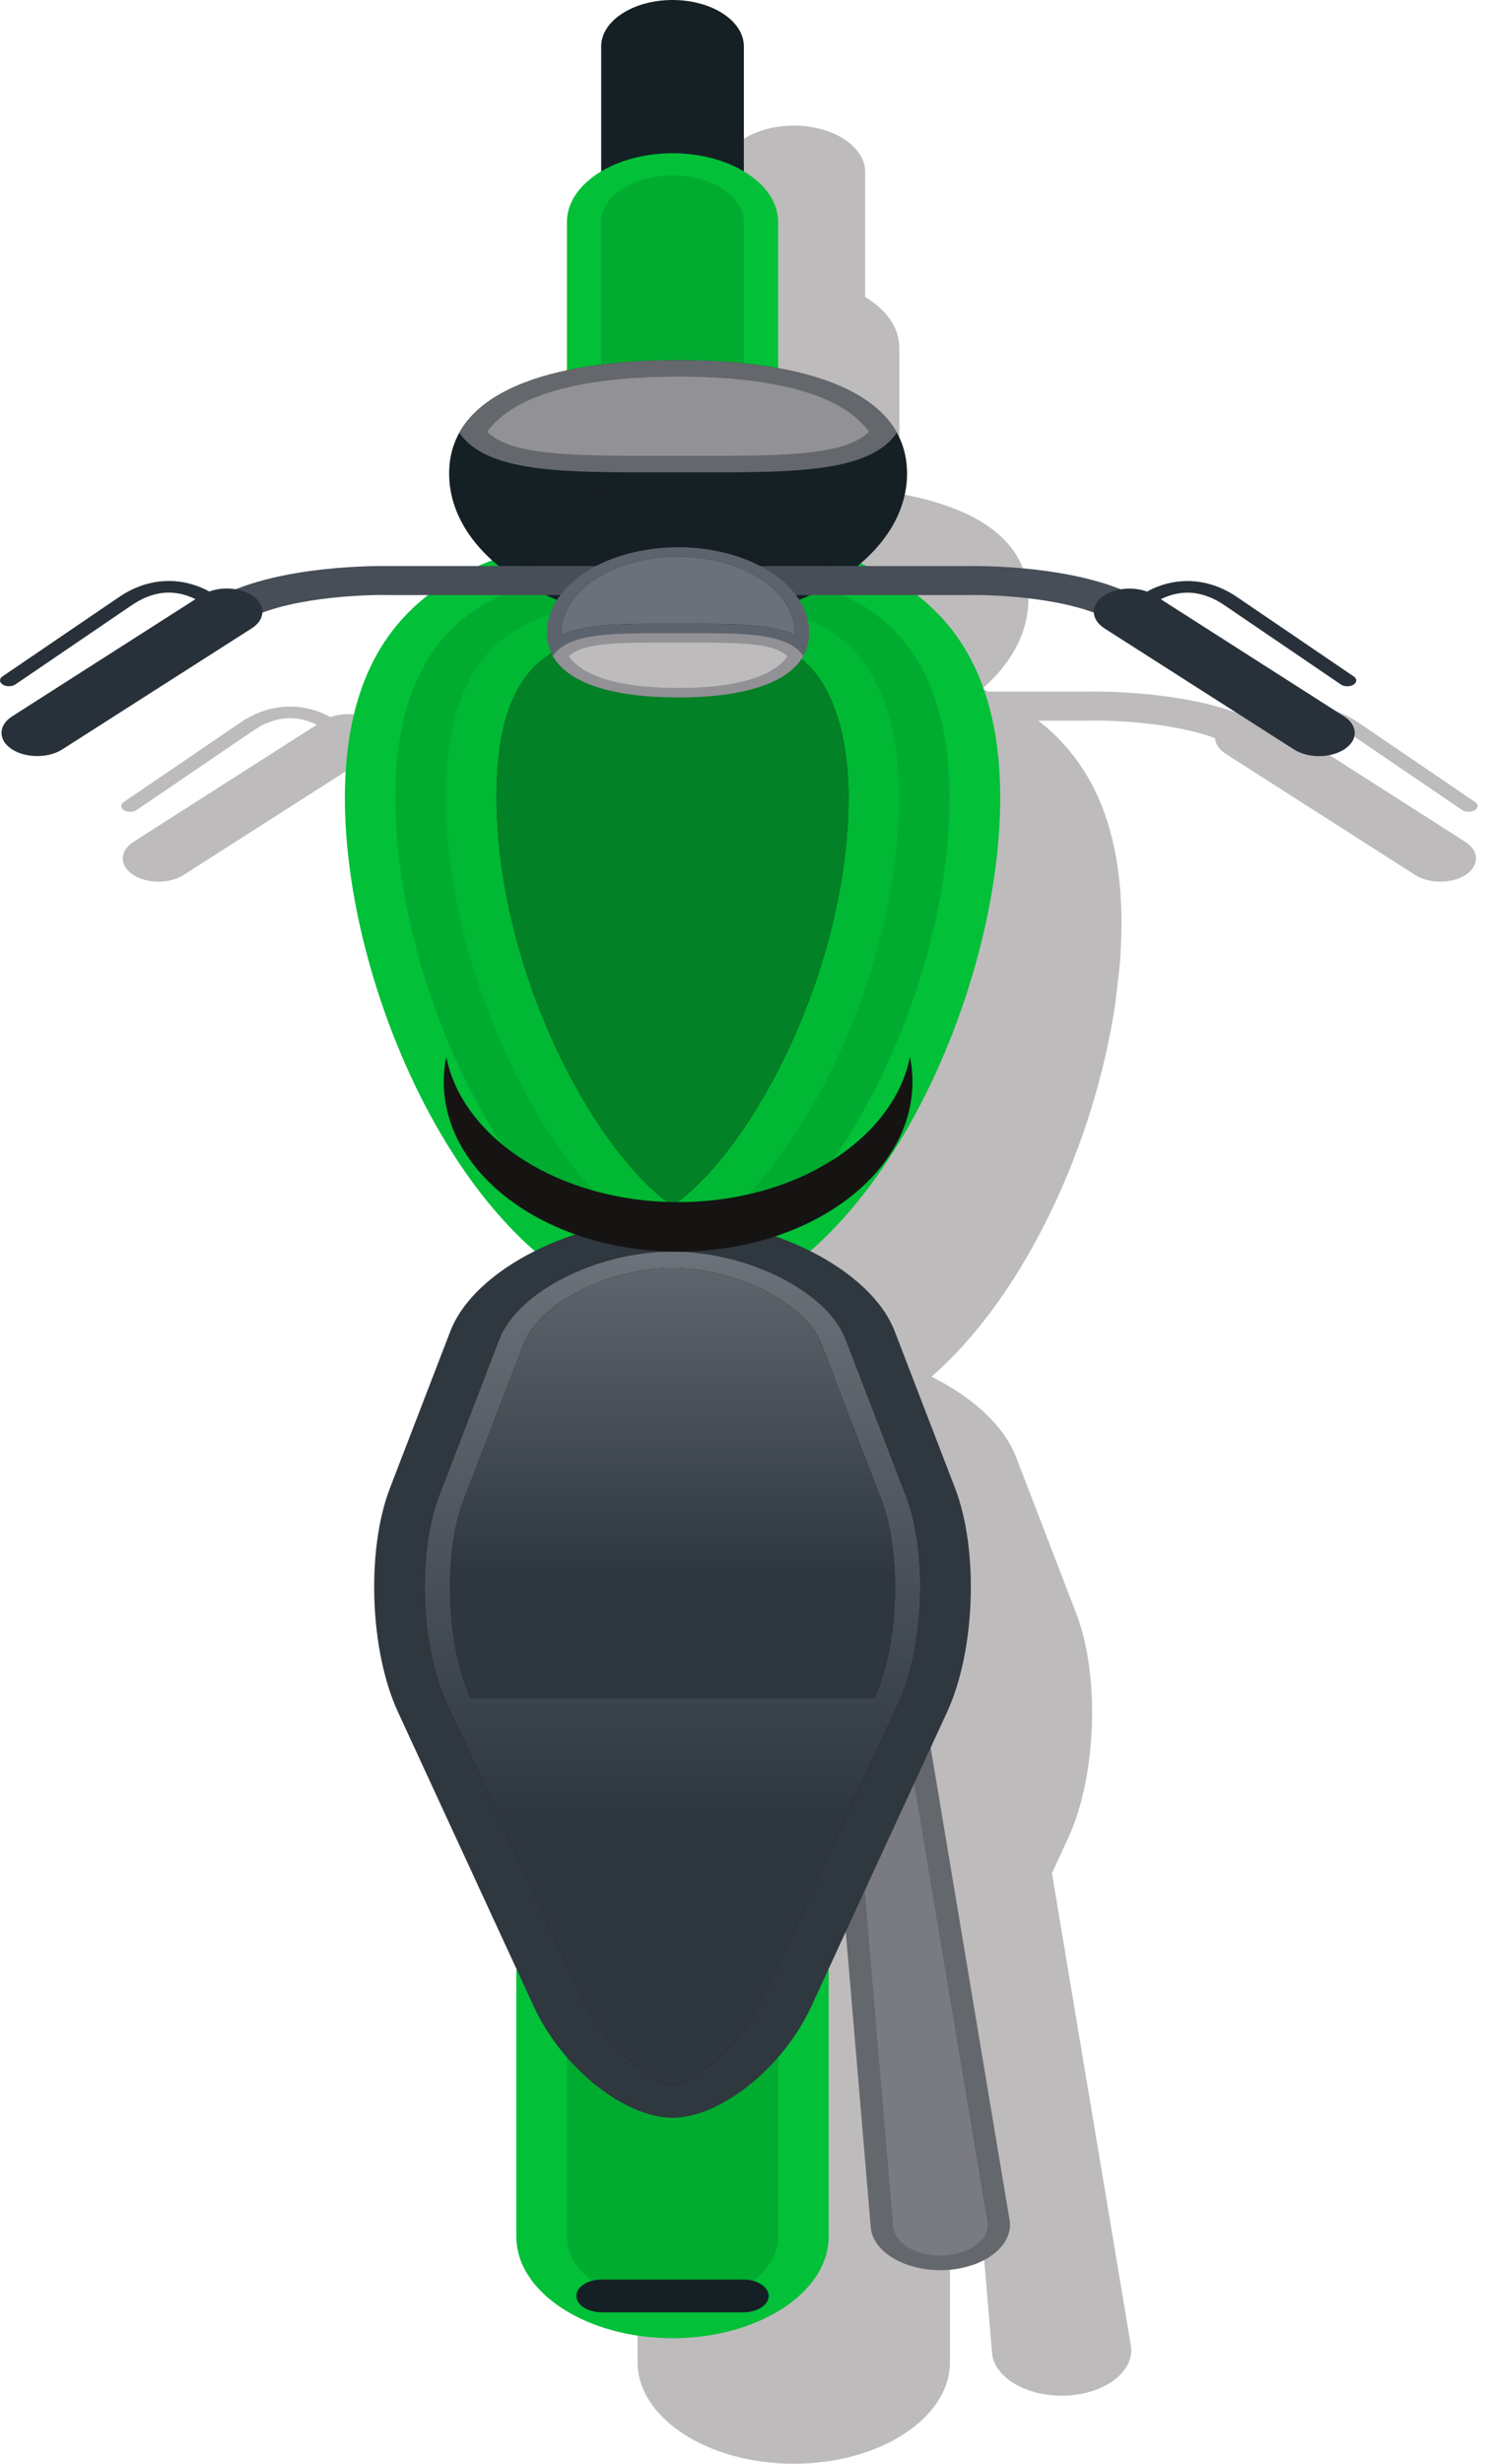
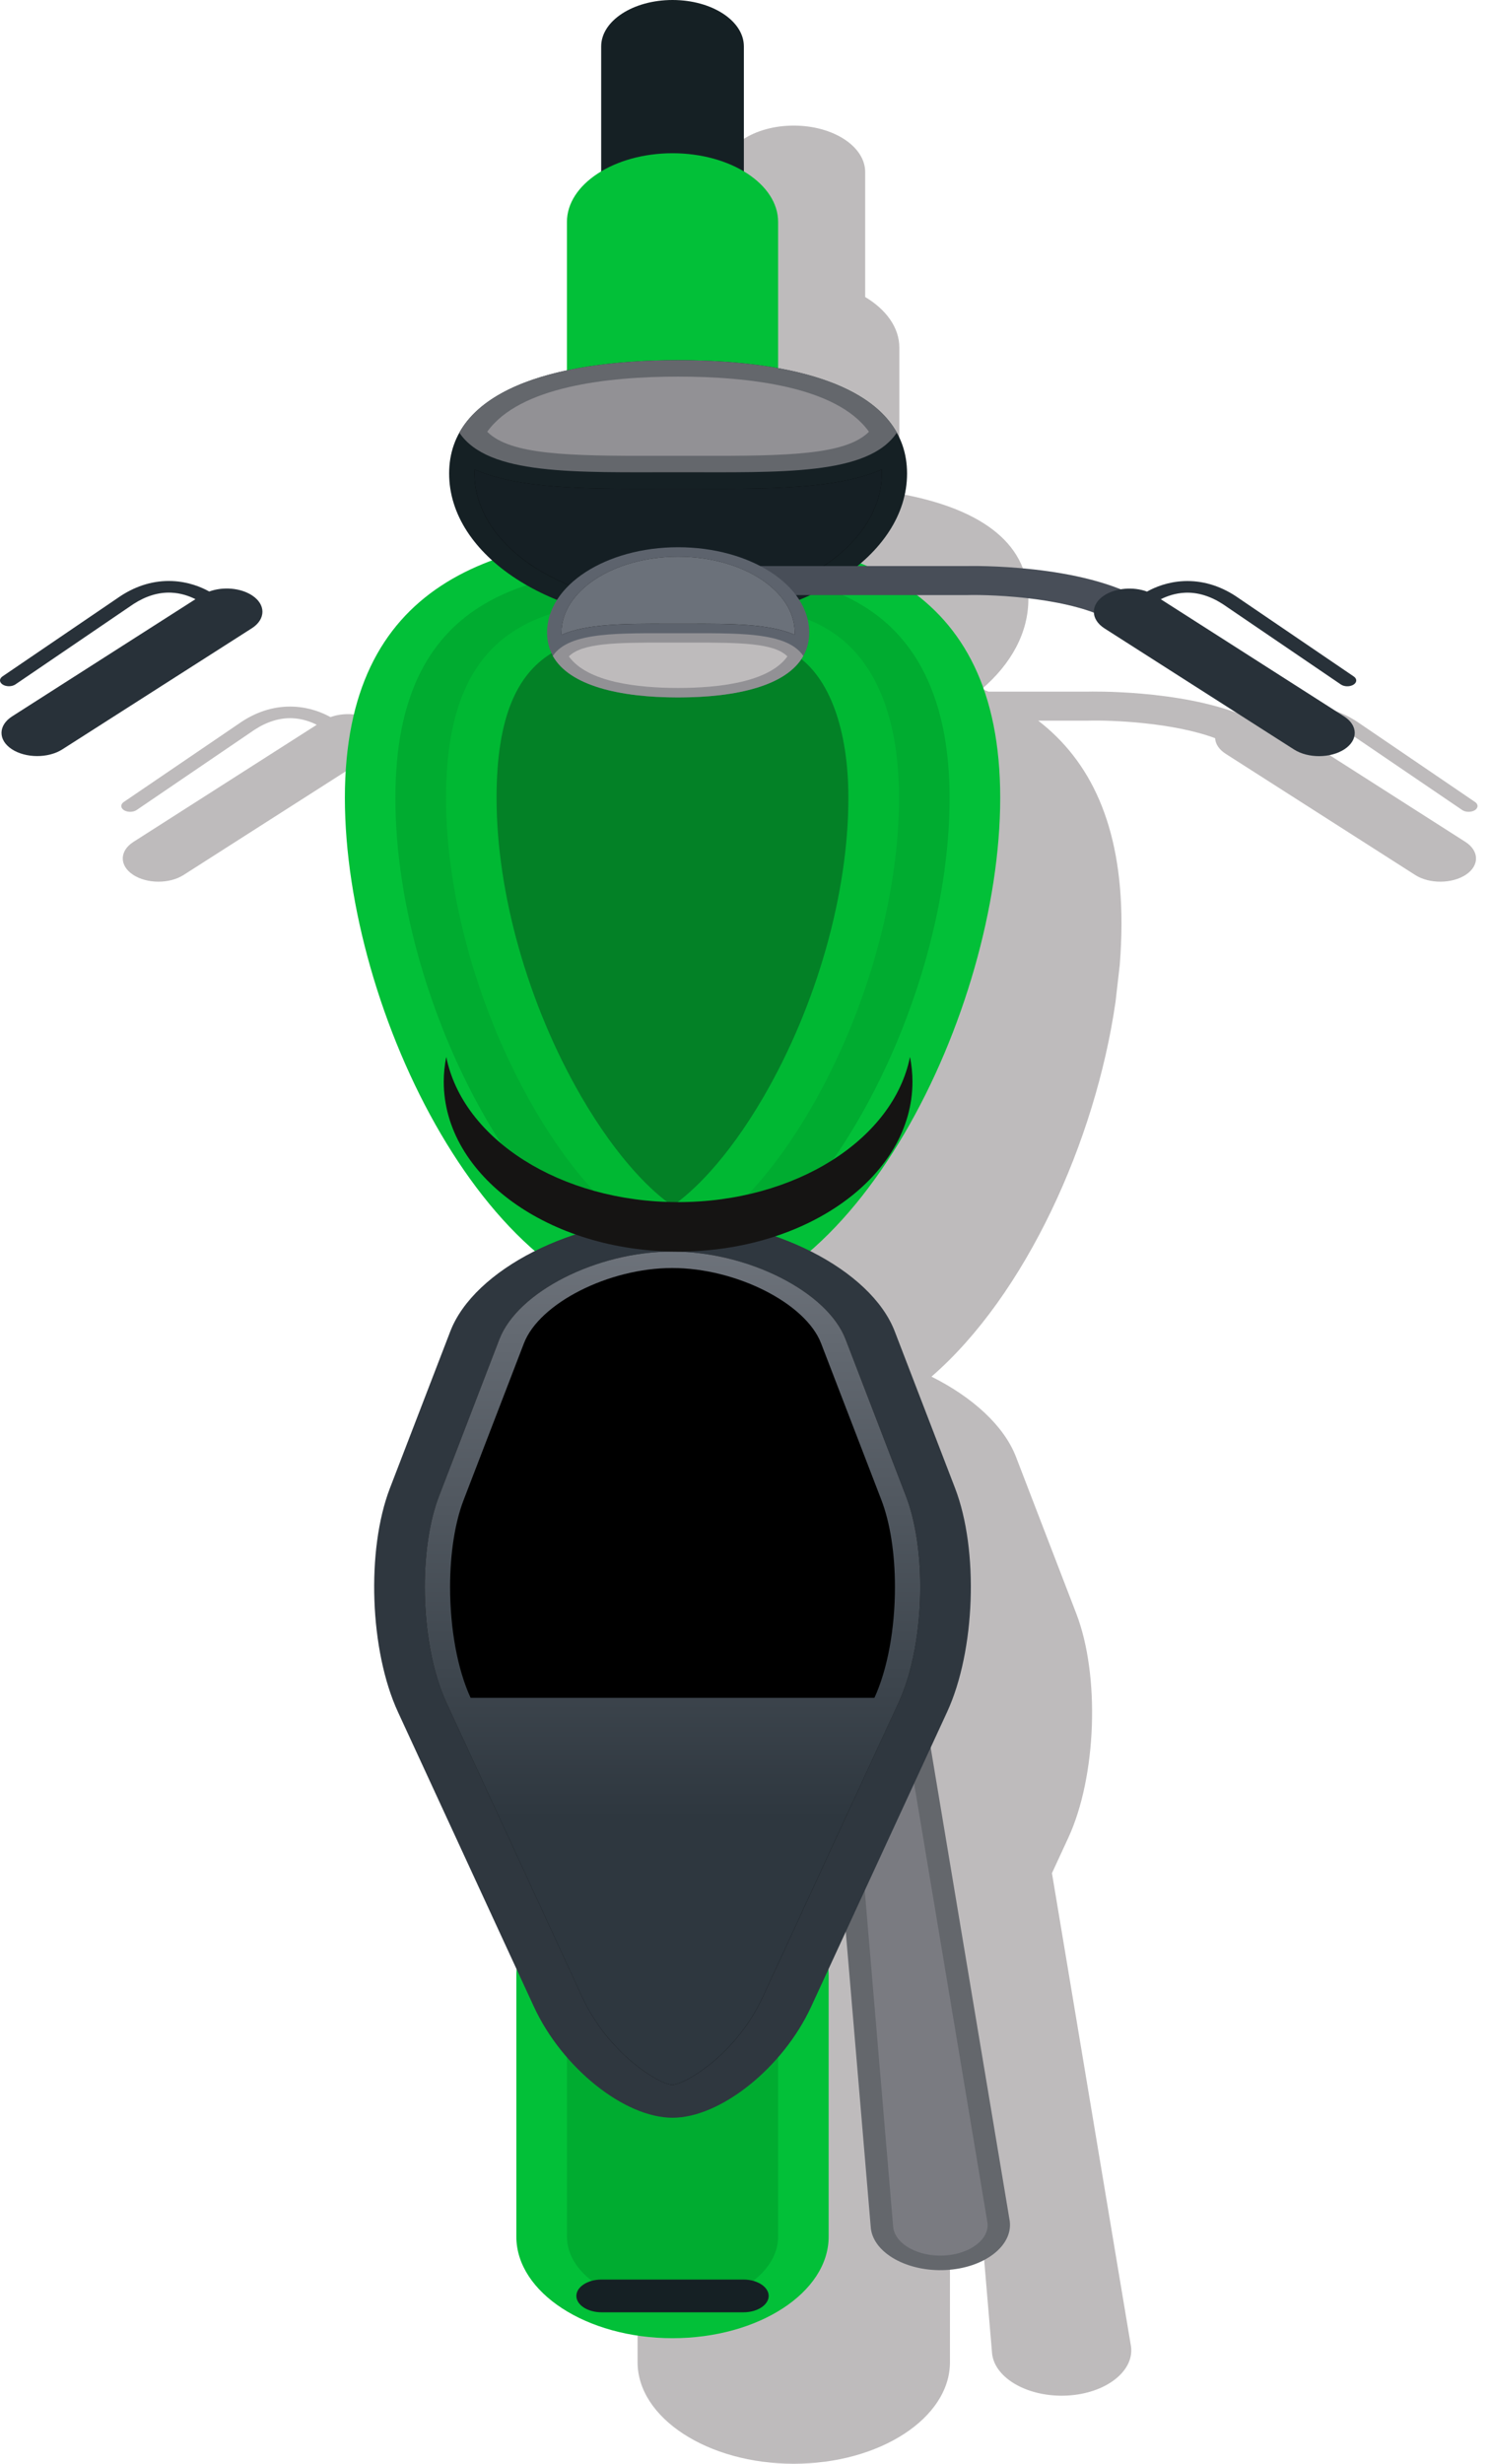
<svg xmlns="http://www.w3.org/2000/svg" width="52" height="86" viewBox="0 0 52 86" fill="none">
  <path d="M16.484 34.972C17.186 39.838 19.628 45.206 22.911 48.053C21.481 48.767 20.383 49.76 19.962 50.853L17.854 56.327C17.021 58.489 17.146 62.007 18.132 64.143L22.277 73.125C22.27 73.196 22.266 73.267 22.266 73.339V82.455C22.266 84.404 24.722 86 27.72 86C30.721 86 33.175 84.404 33.175 82.455V73.339C33.175 73.267 33.171 73.196 33.164 73.125L33.771 71.81L34.648 82.171C34.759 83.038 35.938 83.69 37.273 83.619C38.605 83.548 39.608 82.781 39.499 81.913L36.737 65.384L37.311 64.143C38.295 62.007 38.42 58.489 37.588 56.327L35.481 50.853C35.058 49.76 33.958 48.767 32.53 48.053C35.813 45.206 38.255 39.838 38.957 34.972L39.105 33.682C39.144 33.19 39.165 32.707 39.165 32.236C39.165 28.777 38.066 26.55 36.257 25.155H38.005C38.822 25.133 40.964 25.219 42.435 25.767C42.446 25.967 42.571 26.164 42.808 26.315L49.425 30.544C49.916 30.857 50.707 30.853 51.191 30.534C51.671 30.214 51.664 29.701 51.175 29.387L44.773 25.299C44.981 25.195 45.278 25.084 45.628 25.07C46.065 25.053 46.508 25.189 46.941 25.471L51.064 28.275C51.182 28.356 51.379 28.358 51.504 28.282C51.627 28.204 51.633 28.076 51.513 27.995L47.389 25.188C46.815 24.815 46.209 24.64 45.583 24.666C45.019 24.69 44.572 24.876 44.292 25.031C44.009 24.927 43.678 24.902 43.372 24.952C41.168 24.071 38.094 24.139 37.975 24.142H34.518C34.442 24.11 34.368 24.078 34.292 24.049C35.31 23.176 35.914 22.089 35.914 20.91C35.914 18.853 34.076 17.713 31.407 17.232V12.129C31.407 11.433 30.946 10.805 30.214 10.367V6.004C30.214 5.111 29.096 4.384 27.72 4.384C26.345 4.384 25.227 5.111 25.227 6.004V10.367C24.495 10.805 24.034 11.433 24.034 12.129V17.308C21.58 17.829 19.92 18.956 19.92 20.91C19.92 22.042 20.478 23.089 21.422 23.942C21.253 24.005 21.087 24.071 20.925 24.142H17.859C17.741 24.139 14.667 24.071 12.464 24.952C12.156 24.902 11.825 24.927 11.541 25.031C11.263 24.876 10.814 24.69 10.251 24.666C9.626 24.64 9.019 24.815 8.447 25.188L4.321 27.995C4.203 28.076 4.208 28.204 4.331 28.282C4.456 28.358 4.652 28.356 4.771 28.275L8.892 25.471C9.327 25.189 9.77 25.053 10.207 25.07C10.557 25.084 10.855 25.195 11.062 25.299L4.66 29.387C4.169 29.701 4.162 30.214 4.646 30.534C5.127 30.853 5.917 30.857 6.408 30.544L13.027 26.315C13.264 26.164 13.388 25.967 13.398 25.767C14.872 25.219 17.014 25.133 17.829 25.155H19.184C17.377 26.55 16.276 28.777 16.276 32.236C16.276 32.707 16.297 33.19 16.338 33.682L16.484 34.972Z" fill="#BEBBBC" />
  <path d="M35.264 77.532L30.783 50.718C30.673 49.851 30.663 49.686 29.33 49.758C27.995 49.828 28.027 49.992 28.135 50.858L30.413 77.79C30.522 78.656 31.703 79.308 33.036 79.237C34.371 79.166 35.373 78.399 35.264 77.532Z" fill="#64676C" />
  <path d="M28.917 50.823L28.91 50.779C28.89 50.615 28.865 50.419 28.87 50.309C28.958 50.296 29.114 50.279 29.393 50.264C29.672 50.249 29.83 50.25 29.918 50.253C29.951 50.361 29.978 50.556 29.998 50.721L30.004 50.773L34.485 77.586C34.558 78.163 33.881 78.681 32.974 78.73C32.068 78.777 31.274 78.341 31.194 77.754L28.917 50.823Z" fill="#7A7B81" />
  <path d="M25.978 12.393V1.62C25.978 0.726 24.861 1.90735e-06 23.486 1.90735e-06C22.112 1.90735e-06 20.995 0.726 20.995 1.62V12.393C20.995 13.285 22.112 14.013 23.486 14.013C24.861 14.013 25.978 13.285 25.978 12.393Z" fill="#152024" />
  <path d="M28.939 78.072V68.957C28.939 67.007 26.485 65.412 23.485 65.412C20.485 65.412 18.032 67.007 18.032 68.957V78.072C18.032 80.021 20.485 81.617 23.485 81.617C26.485 81.617 28.939 80.021 28.939 78.072Z" fill="#02C038" />
  <path d="M27.174 78.072V68.956C27.174 67.634 25.519 66.559 23.486 66.559C21.454 66.559 19.799 67.634 19.799 68.956V78.072C19.799 79.392 21.454 80.468 23.486 80.468C25.519 80.468 27.174 79.392 27.174 78.072Z" fill="#00AC30" />
  <path d="M27.174 18.517V7.746C27.174 6.427 25.515 5.349 23.486 5.349C21.459 5.349 19.799 6.427 19.799 7.746V18.517C19.799 19.836 21.459 20.914 23.486 20.914C25.515 20.914 27.174 19.836 27.174 18.517Z" fill="#02C038" />
-   <path d="M25.977 18.517V7.744C25.977 6.851 24.86 6.125 23.485 6.125C22.111 6.125 20.993 6.851 20.993 7.744V18.517C20.993 19.41 22.111 20.137 23.485 20.137C24.86 20.137 25.977 19.41 25.977 18.517Z" fill="#00AC30" />
  <path d="M34.93 27.852C34.93 20.383 29.806 18.656 23.486 18.656C17.166 18.656 12.044 20.383 12.044 27.852C12.044 35.321 17.166 45.704 23.486 45.704C29.806 45.704 34.93 35.321 34.93 27.852Z" fill="#02C038" />
  <path d="M33.162 27.854C33.162 24.723 32.205 22.505 30.32 21.261C28.815 20.268 26.643 19.806 23.486 19.806C18.46 19.806 13.808 20.781 13.808 27.854C13.808 35.502 19.055 44.556 23.486 44.556C27.917 44.556 33.162 35.502 33.162 27.854Z" fill="#00AC30" />
  <path d="M28.332 38.668C30.25 35.356 31.396 31.314 31.396 27.852C31.396 25.075 30.588 23.072 29.06 22.065C27.91 21.306 26.139 20.953 23.485 20.953C19.317 20.953 15.576 21.481 15.576 27.852C15.576 31.314 16.721 35.356 18.64 38.668C20.639 42.12 22.674 43.407 23.485 43.407C24.298 43.407 26.333 42.12 28.332 38.668Z" fill="#00B833" />
-   <path d="M17.342 27.852C17.342 22.102 20.327 22.102 23.485 22.102C26.307 22.102 27.3 22.541 27.802 22.871C28.962 23.637 29.629 25.453 29.629 27.852C29.629 31.182 28.525 35.074 26.679 38.263C25.373 40.515 24.146 41.642 23.485 42.088C22.825 41.642 21.598 40.515 20.292 38.263C18.446 35.073 17.342 31.182 17.342 27.852Z" fill="black" />
  <path d="M17.341 27.853C17.341 22.102 20.327 22.102 23.484 22.102C26.307 22.102 27.299 22.542 27.802 22.872C28.962 23.638 29.628 25.453 29.628 27.853C29.628 31.183 28.525 35.075 26.679 38.263C25.372 40.516 24.145 41.643 23.484 42.088C22.824 41.643 21.597 40.516 20.291 38.263C18.445 35.075 17.341 31.183 17.341 27.853Z" fill="#038126" />
  <path d="M33.075 59.759C34.061 57.624 34.186 54.106 33.353 51.944L31.246 46.471C30.413 44.308 26.925 42.538 23.495 42.538H23.477C20.047 42.538 16.559 44.308 15.726 46.471L13.618 51.944C12.785 54.106 12.911 57.624 13.898 59.759L18.642 70.039C19.625 72.175 21.805 73.922 23.487 73.922C25.164 73.922 27.346 72.175 28.331 70.039L33.075 59.759Z" fill="#2F373F" />
  <path d="M14.834 55.392C14.834 54.183 15.012 53.056 15.333 52.223L17.439 46.75C18.079 45.089 20.843 43.687 23.476 43.687C26.127 43.687 28.891 45.089 29.531 46.75L31.639 52.223C31.96 53.057 32.137 54.183 32.137 55.392C32.137 56.919 31.862 58.389 31.382 59.429L26.638 69.709C25.748 71.637 24.016 72.731 23.473 72.774C22.955 72.731 21.223 71.637 20.332 69.709L15.588 59.429C15.11 58.389 14.834 56.919 14.834 55.392Z" fill="black" />
  <path d="M14.834 55.392C14.834 54.183 15.011 53.057 15.333 52.222L17.439 46.749C18.079 45.089 20.843 43.687 23.476 43.687C26.127 43.687 28.891 45.089 29.53 46.749L31.638 52.222C31.96 53.057 32.137 54.183 32.137 55.393C32.137 56.919 31.861 58.391 31.383 59.429L26.638 69.709C25.748 71.636 24.015 72.731 23.472 72.774C22.956 72.731 21.224 71.636 20.331 69.709L15.587 59.429C15.11 58.391 14.834 56.919 14.834 55.393V55.392Z" fill="url(#paint0_linear_30_27)" />
  <path d="M16.435 59.265C15.979 58.277 15.718 56.866 15.718 55.393C15.718 54.229 15.886 53.153 16.19 52.362L18.297 46.889C18.835 45.49 21.256 44.261 23.476 44.261C25.707 44.261 28.136 45.49 28.674 46.889L30.782 52.362C31.086 53.153 31.254 54.229 31.254 55.393C31.254 56.866 30.992 58.277 30.537 59.265H16.435Z" fill="black" />
-   <path d="M16.436 59.265C15.98 58.276 15.718 56.865 15.718 55.393C15.718 54.229 15.885 53.152 16.189 52.362L18.297 46.889C18.836 45.49 21.256 44.261 23.476 44.261C25.708 44.261 28.136 45.49 28.674 46.889L30.782 52.362C31.086 53.153 31.254 54.229 31.254 55.393C31.254 56.865 30.992 58.276 30.536 59.265H16.436Z" fill="url(#paint1_linear_30_27)" />
  <path d="M26.844 80.141C26.844 79.827 26.448 79.569 25.964 79.569H21.007C20.523 79.569 20.128 79.827 20.128 80.141C20.128 80.456 20.523 80.713 21.007 80.713H25.964C26.448 80.713 26.844 80.456 26.844 80.141Z" fill="#152024" />
  <path d="M31.677 16.529C31.677 13.658 28.097 12.573 23.681 12.573C19.265 12.573 15.685 13.658 15.685 16.529C15.685 19.399 19.265 21.726 23.681 21.726C28.097 21.726 31.677 19.399 31.677 16.529Z" fill="#152024" />
  <path d="M16.573 16.388C18.123 17.07 20.488 17.064 22.953 17.059H24.409C26.875 17.064 29.241 17.07 30.791 16.388C30.794 16.433 30.794 16.479 30.794 16.527C30.794 19.076 27.604 21.15 23.682 21.15C19.76 21.15 16.57 19.076 16.57 16.527C16.57 16.479 16.57 16.434 16.573 16.388Z" fill="black" />
  <path d="M16.573 16.387C18.124 17.069 20.489 17.063 22.955 17.058H24.409C26.877 17.063 29.242 17.069 30.792 16.387C30.795 16.433 30.795 16.479 30.795 16.525C30.795 19.074 27.605 21.149 23.683 21.149C19.762 21.149 16.57 19.074 16.57 16.525C16.57 16.479 16.57 16.433 16.573 16.387Z" fill="url(#paint2_linear_30_27)" />
  <path d="M23.68 12.572C20.09 12.572 17.049 13.289 16.041 15.102C17.049 16.602 20.09 16.484 23.68 16.484C27.272 16.484 30.31 16.602 31.32 15.102C30.31 13.289 27.272 12.572 23.68 12.572Z" fill="#64676C" />
  <path d="M17.015 15.071C18.147 13.487 21.234 13.146 23.682 13.146C26.127 13.146 29.215 13.487 30.347 15.071C29.537 15.879 27.519 15.918 24.415 15.911H22.947C19.844 15.918 17.826 15.879 17.015 15.071Z" fill="#929195" />
  <path d="M23.681 20.772V19.759H33.74C33.875 19.756 37.826 19.668 39.979 20.985L46.61 25.222L45.519 25.945L38.9 21.716C37.515 20.869 34.727 20.747 33.771 20.772H23.681Z" fill="#484E58" />
  <path d="M46.954 26.152C47.437 25.833 47.43 25.319 46.937 25.005L40.538 20.917C40.744 20.813 41.041 20.703 41.393 20.689C41.828 20.671 42.274 20.808 42.707 21.089L46.828 23.893C46.946 23.974 47.142 23.977 47.267 23.899C47.391 23.823 47.397 23.694 47.277 23.613L43.151 20.806C42.581 20.434 41.972 20.259 41.349 20.284C40.784 20.308 40.336 20.494 40.057 20.65C39.579 20.474 38.959 20.521 38.557 20.787C38.318 20.945 38.2 21.151 38.2 21.355C38.2 21.565 38.323 21.775 38.571 21.934L45.191 26.162C45.681 26.475 46.471 26.471 46.954 26.152Z" fill="#283139" />
-   <path d="M23.683 20.772V19.759H13.625C13.489 19.755 9.539 19.668 7.385 20.986L0.754 25.221L1.845 25.943L8.465 21.715C9.848 20.869 12.636 20.747 13.593 20.772H23.683Z" fill="#484E58" />
  <path d="M0.41 26.15C-0.073 25.83 -0.066 25.318 0.426 25.004L6.826 20.915C6.621 20.811 6.322 20.7 5.972 20.687C5.534 20.669 5.091 20.805 4.657 21.087L0.537 23.891C0.418 23.972 0.22 23.975 0.097 23.897C-0.028 23.82 -0.033 23.693 0.086 23.611L4.212 20.804C4.783 20.432 5.391 20.256 6.015 20.282C6.581 20.306 7.028 20.492 7.307 20.647C7.786 20.472 8.403 20.518 8.808 20.786C9.046 20.944 9.165 21.148 9.165 21.353C9.165 21.563 9.041 21.773 8.793 21.931L2.173 26.16C1.682 26.473 0.893 26.468 0.41 26.15Z" fill="#283139" />
  <path d="M23.682 19.102C26.212 19.102 28.261 20.434 28.261 22.078C28.261 23.722 26.212 24.343 23.682 24.343C21.154 24.343 19.104 23.722 19.104 22.078C19.104 20.434 21.154 19.102 23.682 19.102Z" fill="#5D636D" />
  <path d="M27.753 22.158C26.864 21.768 25.511 21.771 24.098 21.774H23.266C21.853 21.771 20.5 21.768 19.611 22.158C19.61 22.132 19.61 22.105 19.61 22.079C19.61 20.619 21.437 19.432 23.682 19.432C25.927 19.432 27.754 20.619 27.754 22.079C27.754 22.105 27.754 22.131 27.753 22.158Z" fill="black" />
  <path d="M27.753 22.158C26.865 21.767 25.512 21.77 24.098 21.773H23.265C21.854 21.77 20.5 21.767 19.611 22.158C19.609 22.132 19.609 22.105 19.609 22.078C19.609 20.619 21.437 19.431 23.682 19.431C25.928 19.431 27.754 20.619 27.754 22.078C27.754 22.105 27.754 22.132 27.753 22.158Z" fill="url(#paint3_linear_30_27)" />
  <path d="M23.681 24.345C25.738 24.345 27.476 23.933 28.054 22.896C27.476 22.037 25.738 22.104 23.681 22.104C21.623 22.104 19.884 22.037 19.305 22.896C19.884 23.933 21.623 24.345 23.681 24.345Z" fill="#929195" />
  <path d="M27.499 22.912C26.851 23.819 25.084 24.014 23.683 24.014C22.281 24.014 20.515 23.819 19.866 22.912C20.331 22.448 21.485 22.426 23.263 22.431H24.103C25.881 22.426 27.035 22.448 27.499 22.912Z" fill="#BEBBBC" />
  <path d="M23.682 41.961C19.567 41.961 16.16 39.76 15.585 36.894C15.528 37.176 15.497 37.464 15.497 37.758C15.497 41.032 19.161 43.688 23.682 43.688C28.202 43.688 31.866 41.032 31.866 37.758C31.866 37.464 31.836 37.176 31.779 36.894C31.202 39.76 27.797 41.961 23.682 41.961Z" fill="#151413" />
  <defs>
    <linearGradient id="paint0_linear_30_27" x1="32.808" y1="41.353" x2="32.808" y2="63.452" gradientUnits="userSpaceOnUse">
      <stop stop-color="#747981" />
      <stop offset="1" stop-color="#2E373F" />
    </linearGradient>
    <linearGradient id="paint1_linear_30_27" x1="31.923" y1="39.517" x2="31.923" y2="55.01" gradientUnits="userSpaceOnUse">
      <stop stop-color="#747981" />
      <stop offset="1" stop-color="#2E373F" />
    </linearGradient>
    <linearGradient id="paint2_linear_30_27" x1="32.297" y1="10.62" x2="32.297" y2="15.54" gradientUnits="userSpaceOnUse">
      <stop stop-color="#2E363E" />
      <stop offset="1" stop-color="#151F24" />
    </linearGradient>
    <linearGradient id="paint3_linear_30_27" x1="28.614" y1="18.56" x2="28.614" y2="16.638" gradientUnits="userSpaceOnUse">
      <stop stop-color="#6B717A" />
      <stop offset="1" stop-color="#5E636D" />
    </linearGradient>
  </defs>
</svg>